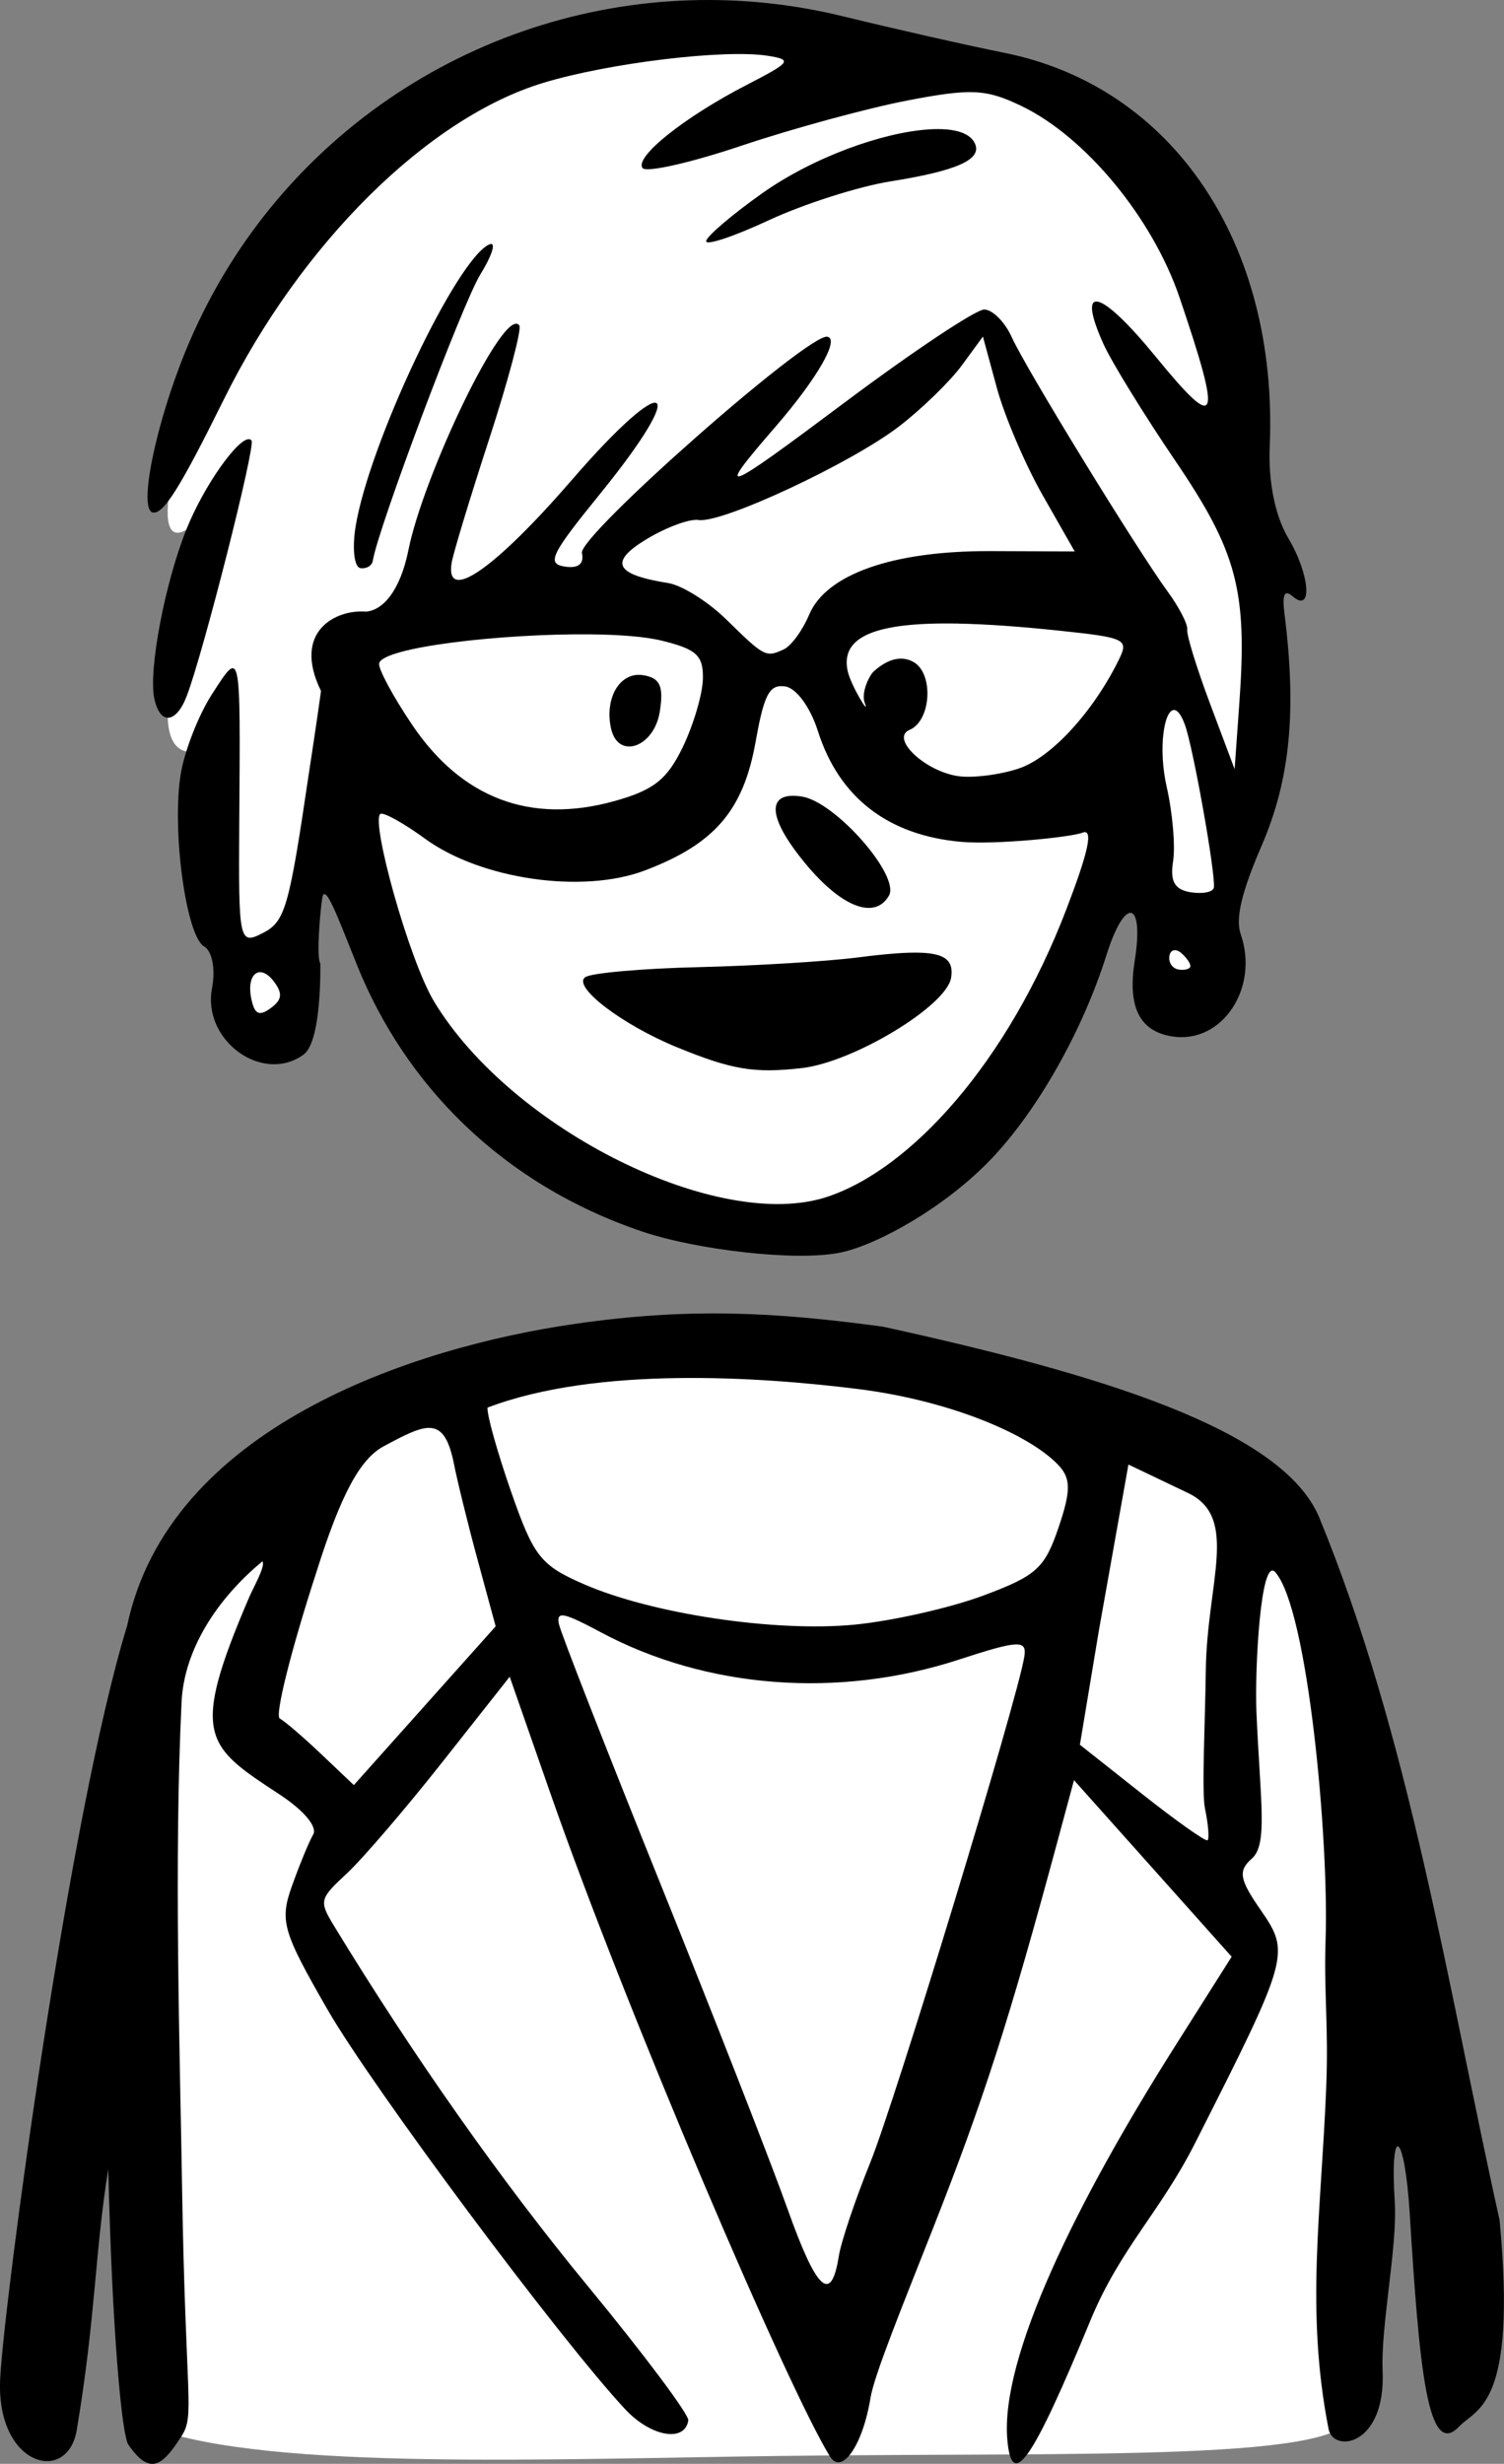
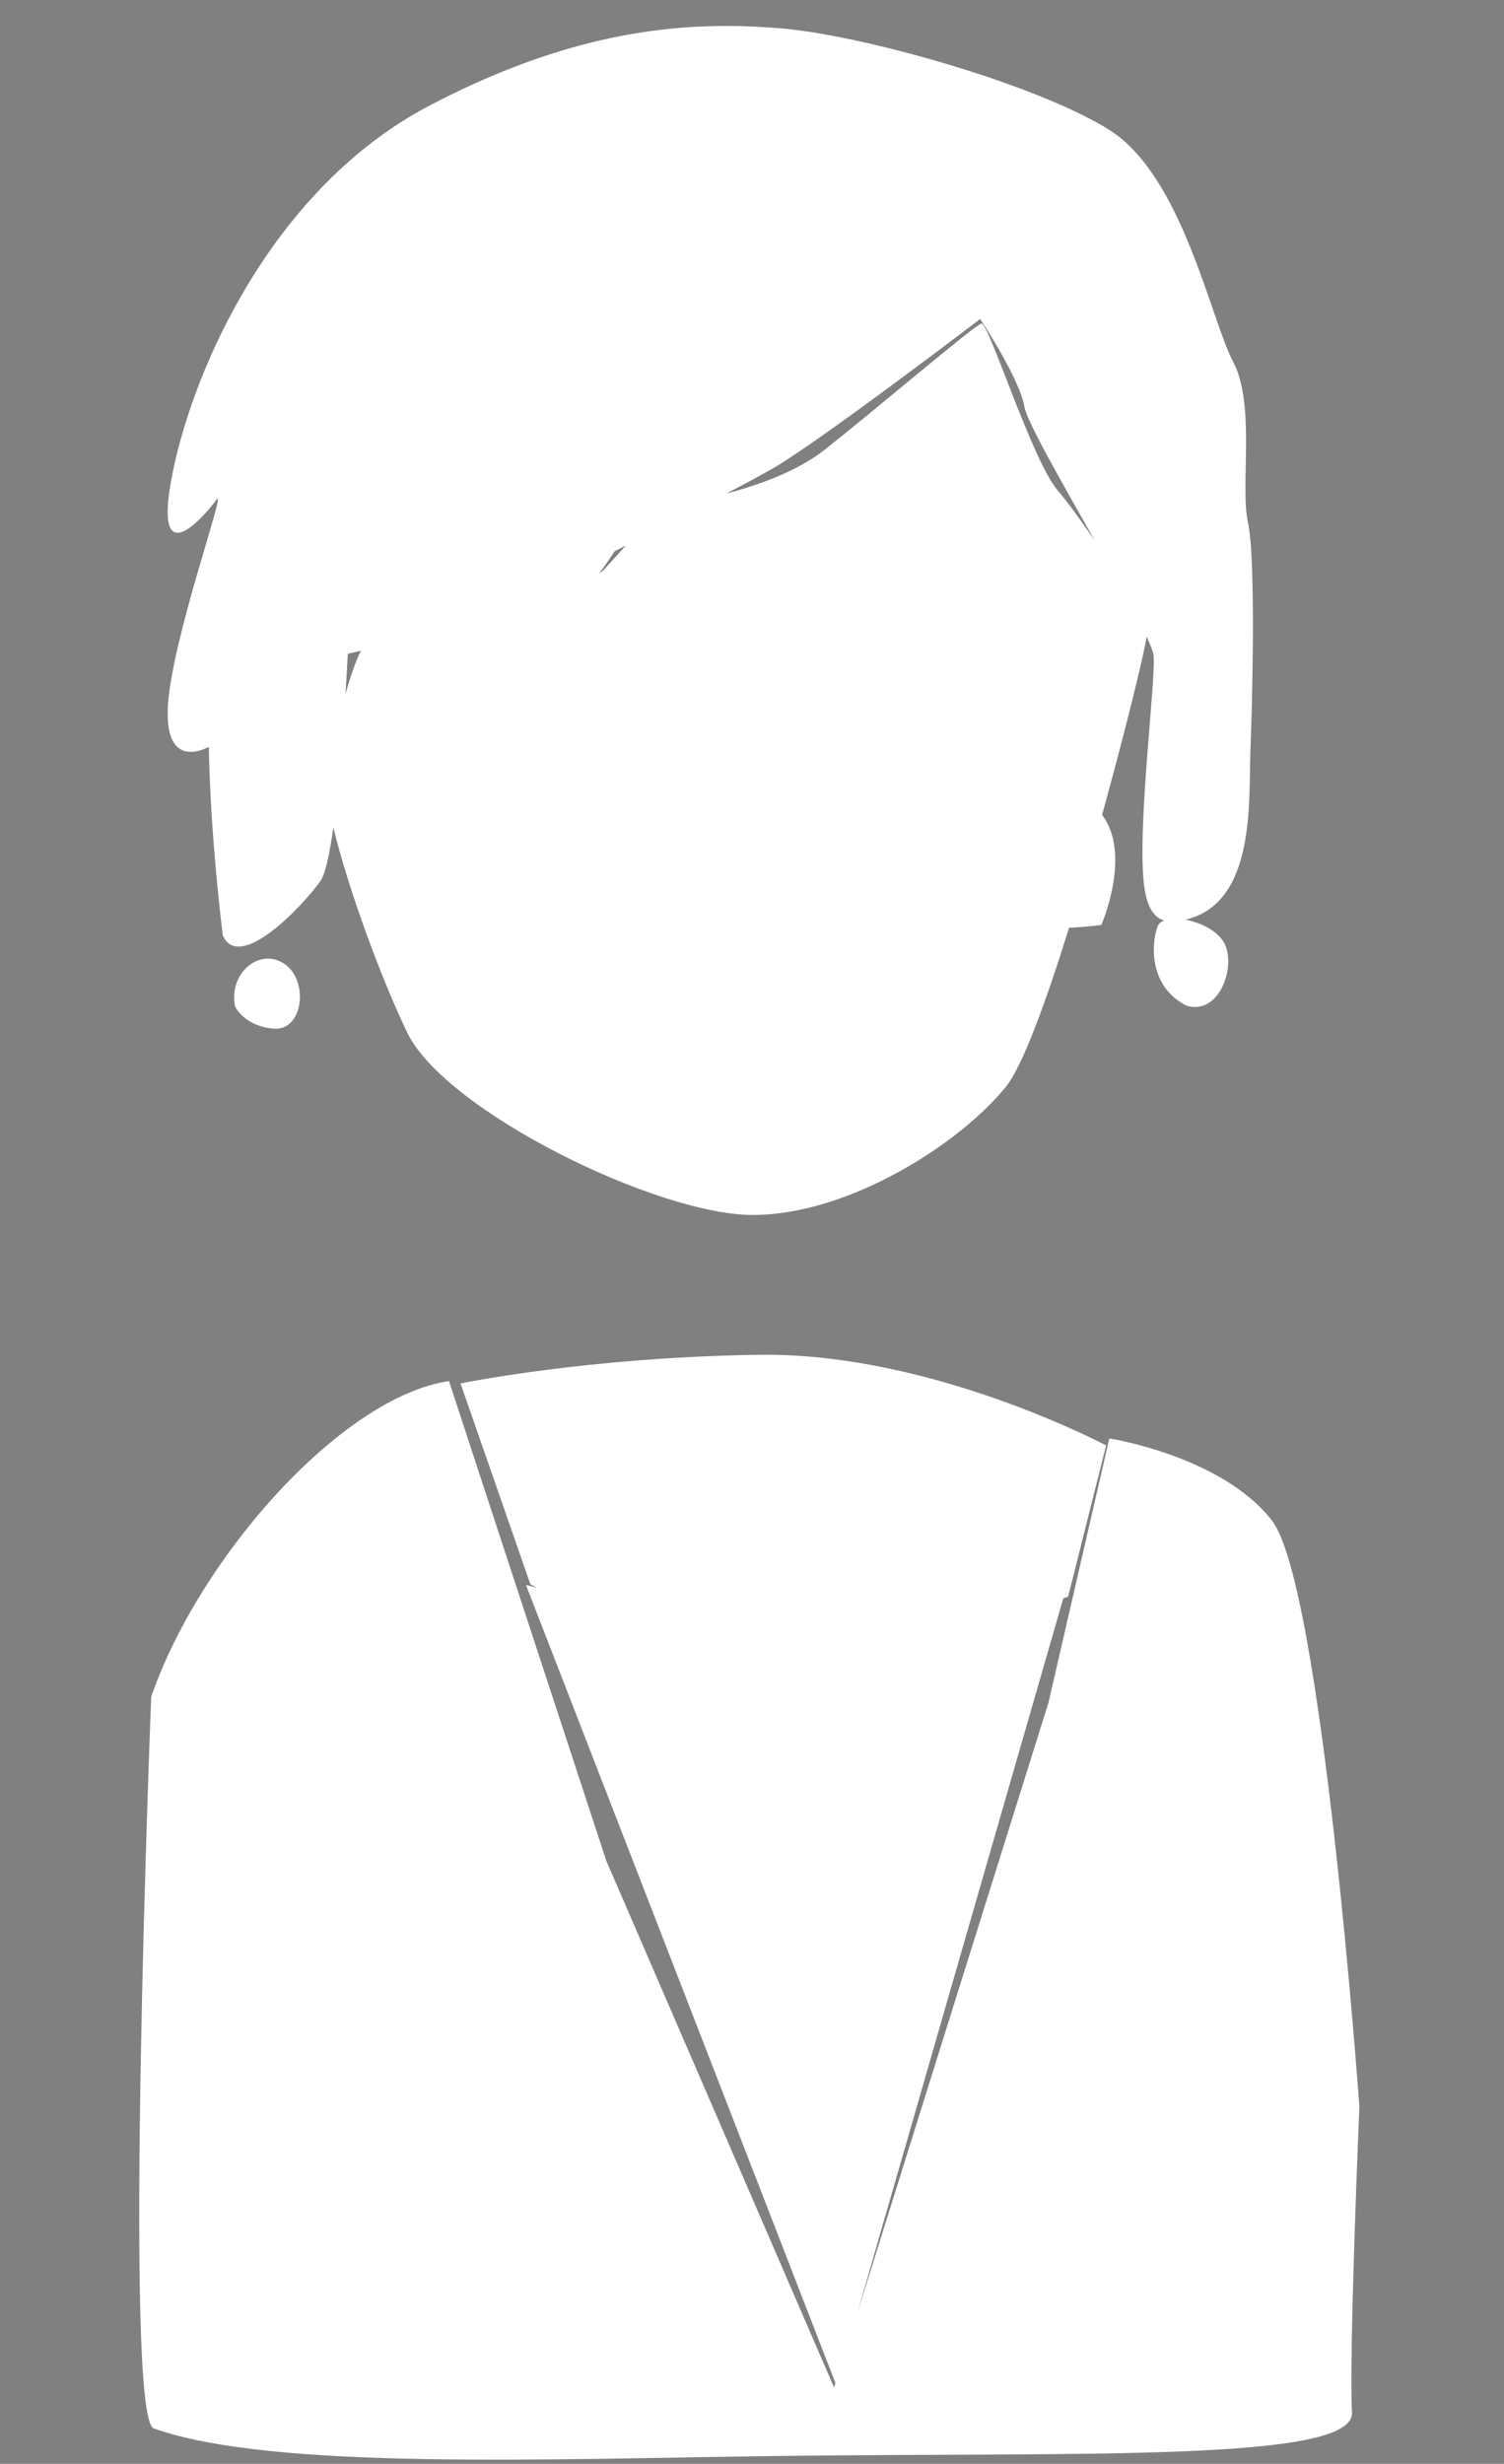
<svg xmlns="http://www.w3.org/2000/svg" width="59.901mm" height="98.064mm" viewBox="0 0 59.901 98.064">
  <rect x="0" y="0" width="59.901" height="98.064" fill="#808080" stroke="none" />
-   <path d="M 28.318 1.041 C 25.381 1.119 21.693 1.792 17.085 4.214 C 10.94 7.443 7.764 14.489 6.884 18.774 C 6.004 23.059 8.182 20.499 8.623 19.887 C 9.063 19.274 6.814 25.521 6.684 28.141 C 6.554 30.762 8.319 29.722 8.319 29.722 C 8.319 29.722 8.33 32.717 8.872 37.228 C 9.522 38.718 12.025 36.099 12.759 35.071 C 12.961 34.789 13.132 33.96 13.278 32.934 C 13.86 35.359 15.179 38.944 16.223 41.105 C 17.72 44.205 26.166 48.364 29.996 48.357 C 33.826 48.349 38.235 45.514 40.061 43.257 C 40.726 42.434 41.662 39.867 42.58 36.924 C 43.327 36.892 43.864 36.813 43.864 36.813 C 43.864 36.813 45.091 34.007 43.893 32.434 C 44.846 28.991 45.569 26.016 45.667 25.339 C 45.827 25.685 45.933 25.956 45.945 26.096 C 46.036 27.145 45.269 33.055 45.573 35.282 C 45.692 36.152 45.979 36.521 46.365 36.636 C 46.238 36.687 46.144 36.766 46.103 36.876 C 45.86 37.526 45.727 39.246 47.25 40.025 C 48.555 40.425 49.222 38.511 48.783 37.581 C 48.544 37.074 47.841 36.719 47.211 36.605 C 47.66 36.498 48.158 36.307 48.656 36.212 C 50.042 35.947 49.724 31.824 49.801 29.899 C 49.878 27.975 50.021 22.208 49.703 20.793 C 49.384 19.378 50.017 16.111 49.116 14.405 C 48.214 12.699 47.09 6.995 44.178 5.168 C 41.266 3.341 34.288 1.376 31.012 1.12 C 30.193 1.056 29.297 1.015 28.318 1.041 z M 39.038 12.695 C 39.038 12.695 40.607 15.057 40.8 16.188 C 40.901 16.784 42.292 19.202 43.604 21.517 C 43.047 20.71 42.5 19.951 42.135 19.531 C 41.098 18.336 39.375 12.796 39.083 12.879 C 38.791 12.961 34.986 16.207 32.861 17.888 C 31.749 18.767 30.22 19.3 28.928 19.647 C 29.627 19.279 30.273 18.931 30.743 18.664 C 32.565 17.633 39.038 12.695 39.038 12.695 z M 24.926 21.712 C 24.636 22.033 24.34 22.363 24.078 22.647 C 24.016 22.714 23.939 22.773 23.856 22.83 C 24.21 22.365 24.478 21.941 24.478 21.941 C 24.478 21.941 24.857 21.747 24.926 21.712 z M 14.379 25.897 C 14.145 26.353 13.942 26.97 13.761 27.624 C 13.818 26.701 13.852 26.022 13.852 26.022 C 13.852 26.022 14.314 25.913 14.379 25.897 z M 10.697 38.154 C 9.893 38.136 9.152 38.999 9.361 40.052 C 9.361 40.052 9.711 40.839 10.895 40.941 C 12.08 41.043 12.314 39.037 11.332 38.366 C 11.178 38.261 11.018 38.197 10.858 38.17 C 10.804 38.161 10.751 38.155 10.697 38.154 z M 30.248 53.922 C 23.393 54.016 18.342 55.063 18.342 55.063 L 21.122 63.049 C 21.122 63.049 21.334 63.164 21.383 63.193 C 21.231 63.148 21.084 63.11 20.949 63.087 L 33.273 94.846 L 33.218 95.021 L 24.148 74.063 L 17.882 54.969 C 13.631 55.591 7.958 61.941 6.022 67.533 C 6.022 67.533 4.892 96.069 6.112 96.649 C 10.83 98.342 22.059 97.861 31.044 97.75 C 43.29 97.599 53.949 97.994 53.846 96.015 C 53.722 93.631 54.142 83.853 54.142 83.853 C 54.142 83.853 52.654 63.097 50.661 60.523 C 48.668 57.95 44.182 57.251 44.182 57.251 L 41.759 67.765 L 34.151 92.042 L 42.348 63.615 C 42.373 63.606 42.541 63.547 42.541 63.547 L 44.054 57.531 C 44.054 57.531 39.465 55.086 34.068 54.22 C 32.822 54.019 31.534 53.904 30.248 53.922 z" fill="#FFFFFF" />
-   <path d="M 27.51,0.011 C 18.814,0.277 10.831,5.576 7.396,13.96 6.187,16.909 5.5,20.306 6.092,20.399 6.514,20.466 7.179,19.406 8.917,15.894 11.991,9.684 17.039,4.688 21.645,3.295 24.269,2.502 28.869,1.949 30.583,2.221 c 0.987,0.157 0.921,0.249 -0.841,1.157 -2.483,1.28 -4.474,2.867 -4.152,3.31 0.14,0.192 1.91,-0.206 3.933,-0.886 2.023,-0.679 4.996,-1.489 6.606,-1.8 2.542,-0.49 3.142,-0.462 4.553,0.217 2.558,1.231 5.223,4.459 6.299,7.628 1.706,5.028 1.552,5.411 -0.948,2.354 -2.218,-2.713 -3.184,-2.953 -2.089,-0.519 0.321,0.715 1.612,2.812 2.868,4.661 2.454,3.613 2.868,5.168 2.551,9.598 l -0.191,2.672 -0.973,-2.591 c -0.535,-1.425 -0.946,-2.756 -0.914,-2.959 0.032,-0.203 -0.316,-0.883 -0.774,-1.51 -1.267,-1.737 -5.662,-8.902 -6.217,-10.136 -0.27,-0.6 -0.762,-1.094 -1.092,-1.098 -0.331,-0.004 -2.828,1.657 -5.548,3.691 -4.949,3.701 -5.211,3.794 -2.775,0.982 1.669,-1.927 2.58,-3.509 2.068,-3.59 -0.775,-0.123 -9.914,7.931 -9.77,8.609 0.093,0.437 -0.147,0.624 -0.689,0.538 -0.726,-0.115 -0.547,-0.483 1.413,-2.895 3.643,-4.485 2.695,-4.966 -1.114,-0.565 -3.091,3.571 -5.057,4.931 -4.801,3.321 0.059,-0.371 0.733,-2.593 1.497,-4.937 0.764,-2.344 1.304,-4.378 1.2,-4.521 -0.595,-0.82 -3.82,5.969 -4.414,8.929 -0.336,1.673 -1.045,2.422 -1.7,2.462 -1.172,-0.095 -2.953,0.773 -1.784,3.16 -0.114,0.863 -0.496,3.359 -0.496,3.359 -0.781,5.289 -0.935,5.819 -1.823,6.275 -0.941,0.482 -0.969,0.348 -0.937,-4.389 0.048,-7.027 0.073,-6.908 -1.083,-5.124 -0.541,0.835 -1.105,2.279 -1.253,3.21 -0.354,2.233 0.219,6.42 0.935,6.834 0.324,0.187 0.459,0.904 0.315,1.67 -0.391,2.077 2.017,3.819 3.646,2.637 0.739,-0.537 0.667,-3.632 0.667,-3.632 -0.164,-0.236 -0.005,-2.075 0.077,-2.593 0.106,-0.669 0.64,0.809 1.385,2.66 1.915,4.757 5.768,8.72 11.365,10.608 2.154,0.727 6.1,1.196 7.87,0.839 1.484,-0.3 4.207,-1.815 6.041,-3.745 1.844,-1.94 3.628,-5.1 4.573,-8.099 0.743,-2.358 1.511,-2.196 1.125,0.236 -0.29,1.828 0.191,2.796 1.492,3.002 1.978,0.314 3.476,-1.918 2.731,-4.067 -0.217,-0.624 0.032,-1.674 0.837,-3.536 1.128,-2.607 1.397,-5.341 0.907,-9.206 -0.099,-0.781 -0.006,-0.99 0.318,-0.711 0.812,0.7 0.699,-0.851 -0.169,-2.313 C 50.786,20.538 50.509,19.174 50.57,17.772 50.917,9.69 46.711,3.452 40.005,2.103 38.507,1.802 35.623,1.15 33.597,0.654 31.561,0.156 29.516,-0.051 27.51,0.011 Z m 9.482,5.139 c -1.824,0.117 -4.597,1.097 -6.653,2.555 -1.186,0.841 -2.182,1.69 -2.214,1.888 -0.031,0.198 1.087,-0.173 2.486,-0.823 1.399,-0.651 3.587,-1.349 4.862,-1.552 2.62,-0.417 3.626,-0.861 3.365,-1.485 C 38.696,5.391 38.289,5.205 37.711,5.153 37.494,5.133 37.252,5.133 36.992,5.149 Z M 19.578,9.712 c -0.021,-0.005 -0.049,-5.72e-4 -0.084,0.014 -1.296,0.542 -4.812,7.96 -5.335,11.255 -0.136,0.858 -0.05,1.592 0.192,1.63 0.242,0.038 0.465,-0.093 0.497,-0.292 0.204,-1.284 3.571,-10.244 4.284,-11.398 0.418,-0.677 0.595,-1.173 0.446,-1.209 z m 19.569,3.684 0.557,2.048 c 0.306,1.126 1.129,3.05 1.828,4.276 l 1.271,2.228 -3.351,-0.013 c -3.889,-0.015 -6.549,0.917 -7.228,2.536 -0.26,0.619 -0.712,1.237 -1.005,1.373 -0.717,0.331 -0.768,0.305 -2.286,-1.182 -0.728,-0.714 -1.773,-1.369 -2.321,-1.456 -2.13,-0.338 -2.372,-0.836 -0.85,-1.753 0.783,-0.472 1.711,-0.812 2.061,-0.757 0.928,0.147 6.095,-2.266 8.001,-3.737 0.9,-0.695 2.016,-1.78 2.48,-2.412 z M 9.947,17.485 c -0.426,-0.118 -1.81,1.813 -2.519,3.576 -0.858,2.13 -1.521,5.616 -1.283,6.739 0.225,1.061 0.865,1.014 1.292,-0.096 0.653,-1.697 2.747,-9.941 2.582,-10.168 -0.019,-0.027 -0.043,-0.044 -0.072,-0.052 z m 28.224,7.335 c 1.119,0.022 2.462,0.117 4.043,0.284 2.62,0.277 2.747,0.339 2.349,1.15 -1.024,2.085 -2.702,3.908 -3.991,4.335 -0.769,0.255 -1.864,0.389 -2.434,0.299 -1.332,-0.211 -2.686,-1.513 -1.911,-1.838 0.857,-0.358 0.97,-2.231 0.163,-2.697 -0.468,-0.27 -1.022,-0.142 -1.589,0.368 -0.172,0.155 -0.52,0.847 -0.359,1.259 0.227,0.579 -0.56,-0.703 -0.683,-1.281 -0.285,-1.343 1.056,-1.945 4.413,-1.88 z m -14.665,0.428 c 1.167,0.012 2.19,0.089 2.846,0.25 1.388,0.339 1.659,0.587 1.643,1.508 -0.01,0.607 -0.37,1.832 -0.798,2.722 -0.627,1.302 -1.166,1.726 -2.751,2.163 -3.33,0.917 -6.06,-0.119 -8.035,-3.048 -0.756,-1.121 -1.345,-2.215 -1.311,-2.433 0.103,-0.648 4.905,-1.198 8.407,-1.162 z m 1.78,1.624 c -0.728,0.117 -1.18,1.04 -0.953,2.109 0.269,1.269 1.717,0.779 1.945,-0.658 0.161,-1.016 0.011,-1.343 -0.665,-1.45 -0.114,-0.018 -0.224,-0.018 -0.328,-10e-4 z m 5.775,0.438 c 0.067,-0.005 0.139,-1.31e-4 0.218,0.012 0.44,0.07 0.996,0.831 1.295,1.773 0.841,2.647 2.794,4.155 5.715,4.412 1.343,0.118 4.355,-0.181 4.83,-0.367 0.472,-0.185 0.155,0.953 -0.642,3.035 -2.342,6.118 -6.196,10.355 -9.53,11.46 -4.313,1.429 -12.563,-2.661 -15.653,-7.763 -1.012,-1.671 -2.533,-7.196 -2.147,-7.476 0.118,-0.086 0.921,0.359 1.785,0.988 2.225,1.618 6.269,2.202 8.75,1.262 2.775,-1.051 3.923,-2.382 4.411,-5.118 0.298,-1.67 0.499,-2.182 0.967,-2.217 z m 15.7,0.949 c 0.132,0.003 0.28,0.177 0.428,0.578 0.329,0.89 1.227,5.924 1.157,6.485 -0.023,0.182 -0.437,0.268 -0.92,0.192 -0.642,-0.102 -0.832,-0.432 -0.705,-1.229 0.095,-0.599 -0.019,-1.933 -0.254,-2.966 -0.349,-1.537 -0.102,-3.068 0.294,-3.06 z m -15.291,3.419 c -0.939,0.074 -0.727,1.087 0.617,2.705 1.438,1.732 2.757,2.235 3.318,1.265 0.455,-0.788 -2.129,-3.731 -3.461,-3.943 -0.181,-0.029 -0.339,-0.037 -0.473,-0.027 z m 15.271,6.147 c 0.085,-0.023 0.193,0.011 0.302,0.104 0.218,0.188 0.383,0.428 0.366,0.535 -0.017,0.107 -0.229,0.162 -0.47,0.124 -0.242,-0.038 -0.406,-0.279 -0.366,-0.535 0.02,-0.128 0.083,-0.206 0.168,-0.228 z m -10.017,0.097 c -0.586,-0.028 -1.421,0.04 -2.574,0.187 -1.247,0.159 -4.097,0.332 -6.334,0.385 -2.237,0.052 -4.265,0.232 -4.506,0.398 -0.532,0.369 1.462,1.893 3.647,2.788 2.198,0.9 3.08,1.048 4.979,0.831 2.06,-0.235 5.767,-2.477 5.944,-3.594 0.081,-0.512 -0.083,-0.812 -0.651,-0.935 -0.142,-0.031 -0.31,-0.051 -0.505,-0.06 z m -26.472,0.791 c 0.079,-0.029 0.169,-0.025 0.266,0.015 h 5.17e-4 c 0.13,0.054 0.272,0.174 0.413,0.368 0.333,0.459 0.296,0.705 -0.157,1.034 -0.453,0.329 -0.634,0.242 -0.763,-0.365 -0.123,-0.578 0.005,-0.963 0.24,-1.051 z m 18.862,13.569 c -1.959,-0.036 -3.944,0.082 -6.203,0.408 -6.544,0.942 -16.187,4.159 -17.846,12.013 -2.326,7.564 -4.892,26.822 -5.057,29.955 -0.184,3.5 2.681,4.259 3.049,2.059 0.763,-4.556 0.72,-7.089 1.255,-10.384 0.159,6.645 0.549,10.606 0.799,10.967 0.877,1.269 1.378,0.823 2.128,-0.354 0.526,-0.826 0.147,-1.445 0.013,-9.866 -0.086,-5.361 -0.328,-12.988 -0.02,-19.344 0.1,-2.067 1.399,-4.091 3.219,-5.592 0.134,0.185 -0.346,1.005 -0.54,1.458 -2.361,5.516 -1.715,5.89 1.226,7.821 0.967,0.635 1.513,1.287 1.336,1.594 -0.165,0.285 -0.544,1.204 -0.843,2.041 -0.497,1.393 -0.378,1.811 1.412,4.921 1.785,3.101 9.279,13.156 11.865,15.919 1.019,1.088 2.366,1.324 2.507,0.439 0.036,-0.227 -1.77,-2.639 -4.013,-5.36 -3.418,-4.146 -6.95,-9.157 -10.095,-14.321 -0.606,-0.995 -0.585,-1.077 0.503,-2.085 0.623,-0.577 2.338,-2.576 3.812,-4.442 l 2.679,-3.393 1.633,4.675 c 3.045,8.713 9.453,23.673 11.124,26.361 0.472,0.76 1.305,-0.446 1.613,-2.333 0.148,-0.907 1.265,-3.645 2.483,-6.731 2.014,-5.107 3.037,-8.285 4.958,-15.396 l 0.664,-2.459 3.14,3.513 3.139,3.514 -2.281,3.604 c -3.898,6.16 -6.944,12.344 -6.653,15.623 0.18,2.03 0.984,0.876 3.308,-4.748 1.189,-2.876 2.773,-4.305 4.167,-7.056 3.762,-7.422 3.803,-7.57 2.608,-9.292 -0.842,-1.214 -0.899,-1.551 -0.343,-2.039 0.643,-0.565 0.335,-2.262 0.181,-5.839 -0.071,-1.644 0.163,-6.228 0.752,-5.557 1.303,1.484 2.137,10.663 2.003,14.617 -0.073,2.15 0.122,3.44 0.024,5.892 -0.201,5.02 -0.83,8.871 0.094,13.592 0.189,0.968 2.284,0.686 2.153,-2.32 -0.078,-1.794 0.596,-4.938 0.483,-6.731 -0.199,-3.159 0.391,-2.84 0.596,0.474 0.381,6.169 0.715,9.799 1.968,8.479 0.709,-0.746 2.31,-0.782 1.611,-8.217 C 57.663,79.091 56.158,69.175 52.53,60.367 51.034,56.888 43.839,54.702 35.168,52.804 33.008,52.51 31.074,52.319 29.115,52.282 Z m -2.157,2.567 c 2.652,-0.039 5.247,0.19 7.201,0.434 3.57,0.444 6.733,1.745 7.957,2.989 0.541,0.55 0.551,1.03 0.048,2.514 -0.554,1.636 -0.88,1.931 -3.01,2.723 -1.314,0.489 -3.616,1.008 -5.115,1.154 -3.164,0.307 -8.074,-0.427 -10.794,-1.615 -1.717,-0.75 -1.989,-1.096 -2.892,-3.687 -0.548,-1.573 -0.969,-3.075 -0.934,-3.337 2.18,-0.829 4.888,-1.136 7.54,-1.175 z m -9.799,1.987 c 0.436,0.036 0.711,0.42 0.908,1.36 0.137,0.711 0.571,2.472 0.963,3.913 l 0.712,2.621 -2.824,3.159 -2.824,3.16 -1.29,-1.224 c -0.71,-0.674 -1.457,-1.316 -1.661,-1.427 -0.204,-0.111 0.45,-2.723 1.453,-5.805 0.995,-3.165 1.762,-4.533 2.688,-5.03 0.843,-0.453 1.44,-0.764 1.876,-0.728 z m 27.785,1.454 2.377,1.135 c 2.042,0.975 0.747,3.557 0.704,7.069 -0.024,1.985 -0.168,4.836 -0.034,5.479 0.134,0.643 0.18,1.215 0.102,1.272 -0.078,0.057 -1.253,-0.775 -2.612,-1.849 l -2.47,-1.953 0.759,-4.565 z m -22.598,6.012 c 0.185,-0.045 0.644,0.162 1.576,0.66 4.213,2.253 9.474,2.656 14.268,1.093 1.193,-0.389 1.872,-0.587 2.239,-0.604 0.367,-0.017 0.423,0.147 0.369,0.483 -0.273,1.718 -5.131,17.66 -6.14,20.148 -0.597,1.471 -1.159,3.144 -1.25,3.719 -0.304,1.915 -0.881,1.378 -2.051,-1.909 -0.638,-1.792 -2.914,-7.61 -5.058,-12.929 -2.144,-5.319 -3.96,-9.961 -4.035,-10.316 -0.043,-0.201 -0.03,-0.319 0.081,-0.346 z" fill="#000000" />
+   <path d="M 28.318 1.041 C 25.381 1.119 21.693 1.792 17.085 4.214 C 10.94 7.443 7.764 14.489 6.884 18.774 C 6.004 23.059 8.182 20.499 8.623 19.887 C 9.063 19.274 6.814 25.521 6.684 28.141 C 6.554 30.762 8.319 29.722 8.319 29.722 C 8.319 29.722 8.33 32.717 8.872 37.228 C 9.522 38.718 12.025 36.099 12.759 35.071 C 12.961 34.789 13.132 33.96 13.278 32.934 C 13.86 35.359 15.179 38.944 16.223 41.105 C 17.72 44.205 26.166 48.364 29.996 48.357 C 33.826 48.349 38.235 45.514 40.061 43.257 C 40.726 42.434 41.662 39.867 42.58 36.924 C 43.327 36.892 43.864 36.813 43.864 36.813 C 43.864 36.813 45.091 34.007 43.893 32.434 C 44.846 28.991 45.569 26.016 45.667 25.339 C 45.827 25.685 45.933 25.956 45.945 26.096 C 46.036 27.145 45.269 33.055 45.573 35.282 C 45.692 36.152 45.979 36.521 46.365 36.636 C 46.238 36.687 46.144 36.766 46.103 36.876 C 45.86 37.526 45.727 39.246 47.25 40.025 C 48.555 40.425 49.222 38.511 48.783 37.581 C 48.544 37.074 47.841 36.719 47.211 36.605 C 50.042 35.947 49.724 31.824 49.801 29.899 C 49.878 27.975 50.021 22.208 49.703 20.793 C 49.384 19.378 50.017 16.111 49.116 14.405 C 48.214 12.699 47.09 6.995 44.178 5.168 C 41.266 3.341 34.288 1.376 31.012 1.12 C 30.193 1.056 29.297 1.015 28.318 1.041 z M 39.038 12.695 C 39.038 12.695 40.607 15.057 40.8 16.188 C 40.901 16.784 42.292 19.202 43.604 21.517 C 43.047 20.71 42.5 19.951 42.135 19.531 C 41.098 18.336 39.375 12.796 39.083 12.879 C 38.791 12.961 34.986 16.207 32.861 17.888 C 31.749 18.767 30.22 19.3 28.928 19.647 C 29.627 19.279 30.273 18.931 30.743 18.664 C 32.565 17.633 39.038 12.695 39.038 12.695 z M 24.926 21.712 C 24.636 22.033 24.34 22.363 24.078 22.647 C 24.016 22.714 23.939 22.773 23.856 22.83 C 24.21 22.365 24.478 21.941 24.478 21.941 C 24.478 21.941 24.857 21.747 24.926 21.712 z M 14.379 25.897 C 14.145 26.353 13.942 26.97 13.761 27.624 C 13.818 26.701 13.852 26.022 13.852 26.022 C 13.852 26.022 14.314 25.913 14.379 25.897 z M 10.697 38.154 C 9.893 38.136 9.152 38.999 9.361 40.052 C 9.361 40.052 9.711 40.839 10.895 40.941 C 12.08 41.043 12.314 39.037 11.332 38.366 C 11.178 38.261 11.018 38.197 10.858 38.17 C 10.804 38.161 10.751 38.155 10.697 38.154 z M 30.248 53.922 C 23.393 54.016 18.342 55.063 18.342 55.063 L 21.122 63.049 C 21.122 63.049 21.334 63.164 21.383 63.193 C 21.231 63.148 21.084 63.11 20.949 63.087 L 33.273 94.846 L 33.218 95.021 L 24.148 74.063 L 17.882 54.969 C 13.631 55.591 7.958 61.941 6.022 67.533 C 6.022 67.533 4.892 96.069 6.112 96.649 C 10.83 98.342 22.059 97.861 31.044 97.75 C 43.29 97.599 53.949 97.994 53.846 96.015 C 53.722 93.631 54.142 83.853 54.142 83.853 C 54.142 83.853 52.654 63.097 50.661 60.523 C 48.668 57.95 44.182 57.251 44.182 57.251 L 41.759 67.765 L 34.151 92.042 L 42.348 63.615 C 42.373 63.606 42.541 63.547 42.541 63.547 L 44.054 57.531 C 44.054 57.531 39.465 55.086 34.068 54.22 C 32.822 54.019 31.534 53.904 30.248 53.922 z" fill="#FFFFFF" />
</svg>